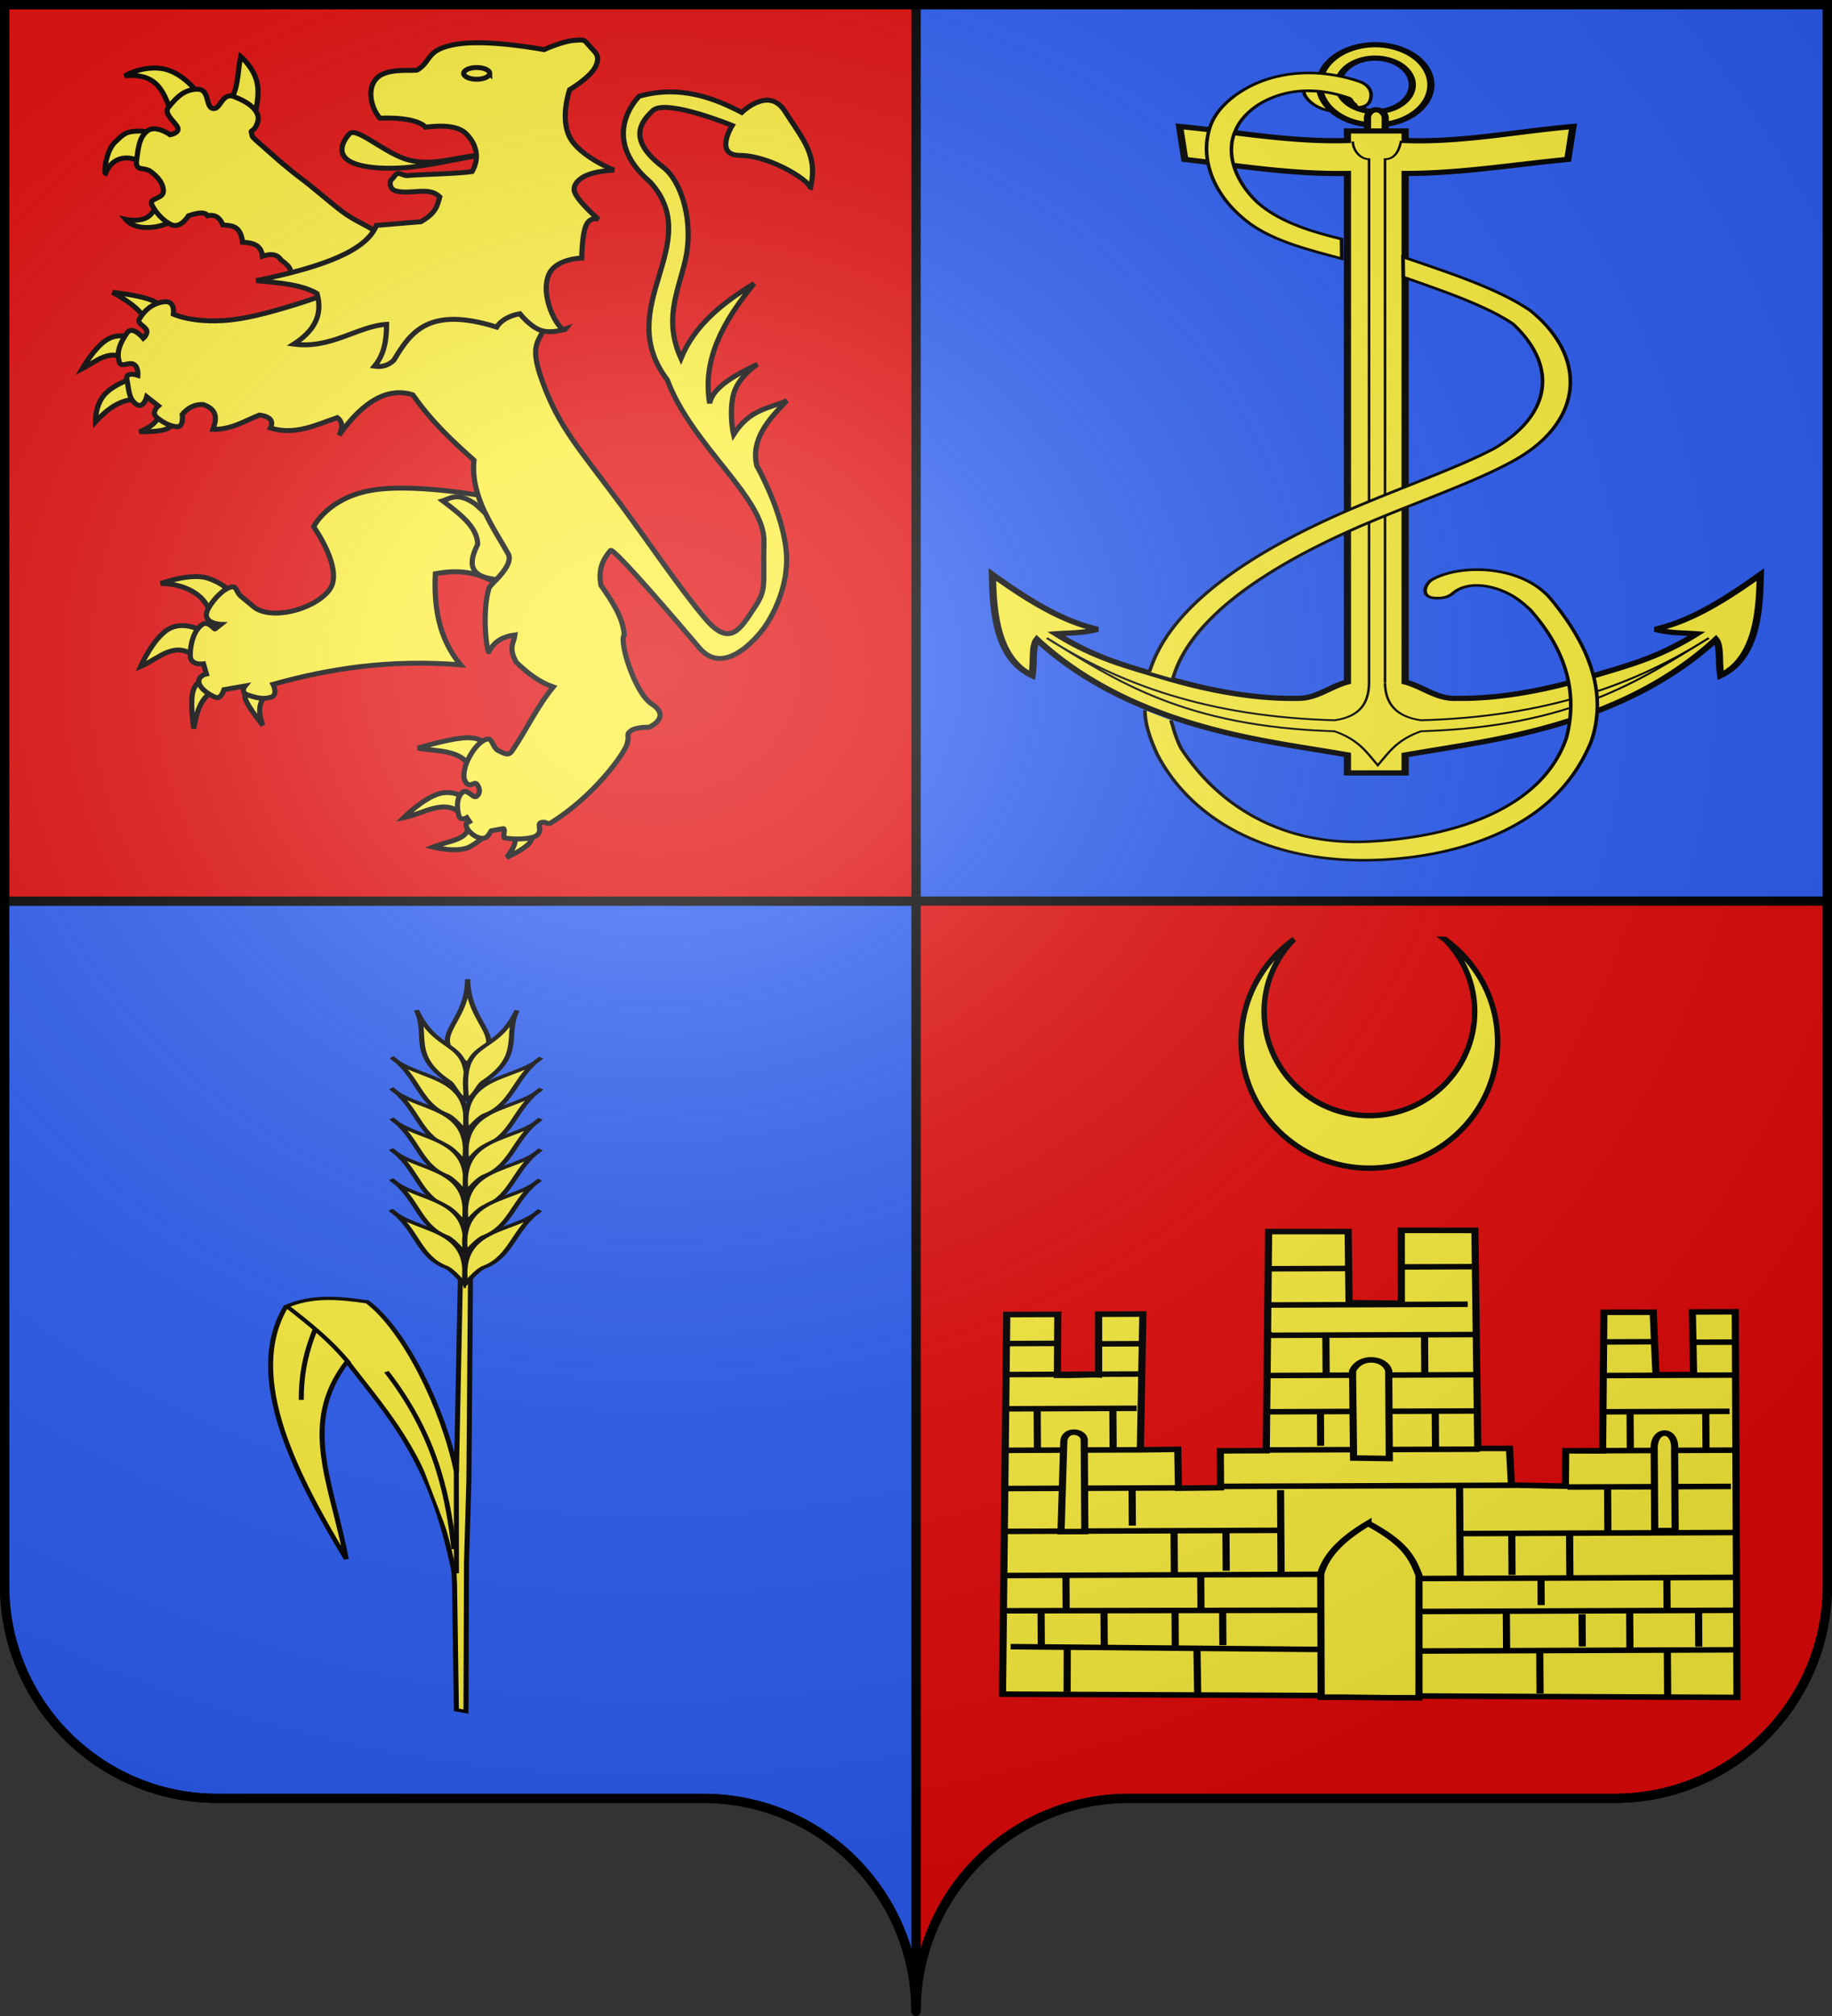
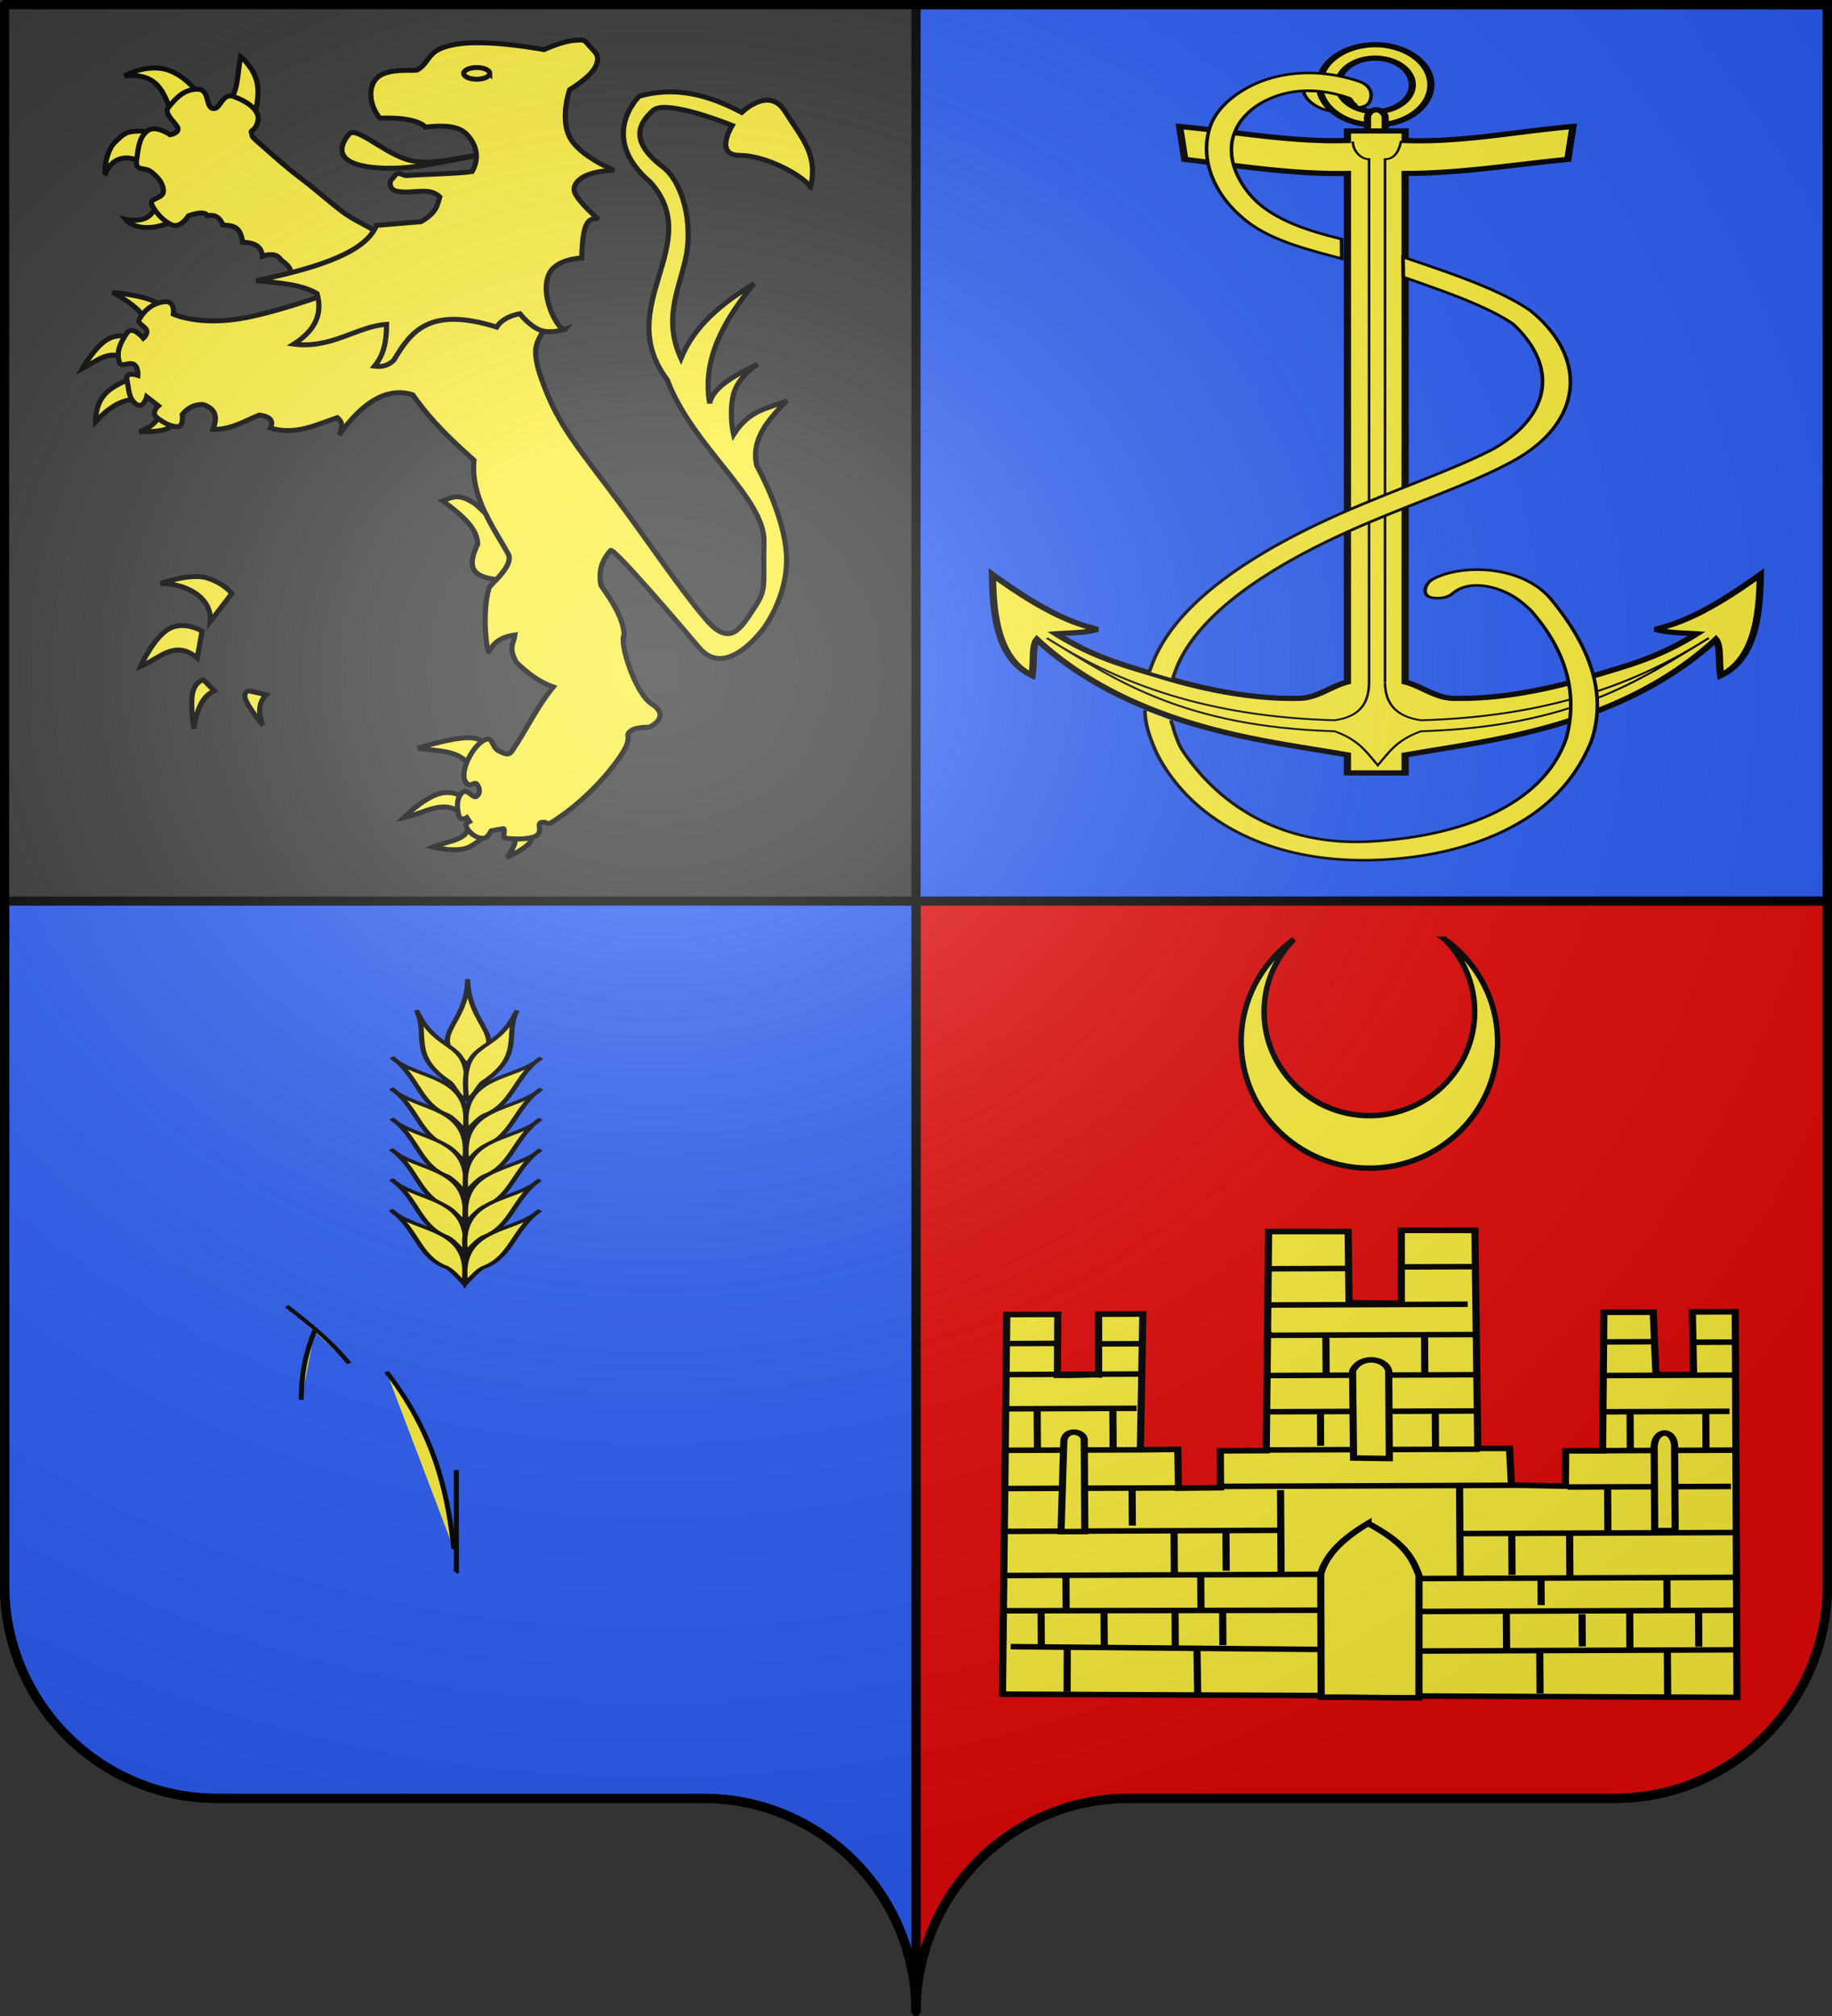
<svg xmlns="http://www.w3.org/2000/svg" xmlns:xlink="http://www.w3.org/1999/xlink" width="600" height="660" version="1.0">
  <rect width="100%" height="100%" fill="#333333" stroke="none" />
  <desc>Flag of Canton of Valais (Wallis)</desc>
  <defs>
    <radialGradient xlink:href="#a" id="j" cx="285.186" cy="200.448" r="300" fx="285.186" fy="200.448" gradientTransform="matrix(1.551 0 0 1.35 -227.894 -51.264)" gradientUnits="userSpaceOnUse" />
    <linearGradient id="a">
      <stop offset="0" style="stop-color:white;stop-opacity:.314" />
      <stop offset=".19" style="stop-color:white;stop-opacity:.251" />
      <stop offset=".6" style="stop-color:#6b6b6b;stop-opacity:.125" />
      <stop offset="1" style="stop-color:black;stop-opacity:.125" />
    </linearGradient>
  </defs>
  <g style="opacity:1;display:inline">
    <path d="M300 1.5V295h298.5V1.5z" style="opacity:1;fill:#2b5df2;fill-opacity:1;fill-rule:nonzero;stroke:#000;stroke-width:3;stroke-linecap:butt;stroke-linejoin:miter;marker:none;marker-start:none;marker-mid:none;marker-end:none;stroke-miterlimit:4;stroke-dasharray:none;stroke-dashoffset:0;stroke-opacity:1;visibility:visible;display:inline;overflow:visible" />
    <path d="M300 295v363.5c0-38.504 31.21-69.75 69.656-69.75h159.188c38.447 0 69.656-31.246 69.656-69.75V295z" style="opacity:1;fill:#e20909;fill-opacity:1;fill-rule:nonzero;stroke:#000;stroke-width:3;stroke-linecap:butt;stroke-linejoin:miter;marker:none;marker-start:none;marker-mid:none;marker-end:none;stroke-miterlimit:4;stroke-dasharray:none;stroke-dashoffset:0;stroke-opacity:1;visibility:visible;display:inline;overflow:visible" />
    <path d="M1.5 295v224c0 38.504 31.21 69.75 69.656 69.75h159.188c38.447 0 69.656 31.246 69.656 69.75V295z" style="opacity:1;fill:#2b5df2;fill-opacity:1;fill-rule:nonzero;stroke:#000;stroke-width:3;stroke-linecap:butt;stroke-linejoin:miter;marker:none;marker-start:none;marker-mid:none;marker-end:none;stroke-miterlimit:4;stroke-dasharray:none;stroke-dashoffset:0;stroke-opacity:1;visibility:visible;display:inline;overflow:visible" />
-     <path d="M1.5 1.5V295H300V1.5z" style="opacity:1;fill:#e20909;fill-opacity:1;fill-rule:nonzero;stroke:#000;stroke-width:3;stroke-linecap:butt;stroke-linejoin:miter;marker:none;marker-start:none;marker-mid:none;marker-end:none;stroke-miterlimit:4;stroke-dasharray:none;stroke-dashoffset:0;stroke-opacity:1;visibility:visible;display:inline;overflow:visible" />
    <g style="fill:#fcef3c">
      <path d="M63.415 130.965c-10.009 7.545-24.988 8.849-30.912 1.406 0 0 10.062 2.355 14.613-3.092 6.175-7.391 6.4-10.884 7.306-9.273zM44.305 99.21c-8.763-6.845-19.332-6.062-23.605 5.059-1.132-.425.478-13.93 5.34-18.828 4.998-5.038 6.322-6.815 13.77-7.026 7.446-.21 16.86 4.215 16.86 4.215zM59.48 68.298c-4.595-12.573-7.769-25.738-27.54-23.605 0 0 9.869-6.229 21.358-4.496 14.197 2.14 24.64 19.381 23.886 19.67zM92.078 60.71c5.989-5.72 5.351-18.067 7.307-27.82 0 0 7.658 6.674 9.555 16.018s-1.968 21.358-1.968 21.358z" style="fill:#fcef3c;fill-opacity:1;fill-rule:evenodd;stroke:#000;stroke-width:3;stroke-linecap:butt;stroke-linejoin:miter;stroke-miterlimit:4;stroke-opacity:1;stroke-dasharray:none;display:inline" transform="matrix(.563 0 0 .536 22.873 .886)" />
      <path d="m136.76 171.713-9.835-4.848c3.567-3.799-.505-6.834-4.216-9.905-2.202-3.65-6.235-3.686-10.678-2.108-.64-6.972-5.698-8.264-11.522-8.571-1.298-10.633-6.61-10.024-11.522-10.538-1.979-5.43-5.563-6.455-8.852-5.62-1.083-1.963-4.041-2.52-11.1 0 0 0-4.496 7.727-9.555 5.62s-9.976-8.15-11.802-12.365c-1.827-4.215 6.885-3.372 6.744-8.43-.14-5.059-3.513-8.712-7.306-11.803s-9.274.28-8.29-7.026c.983-7.306 1.44-13.98 6.322-17.844 4.883-3.864 13.208 2.388 13.208 2.388s5.445-.983 4.444-4.18-8.448-8.606-5.568-12.4c5.761-7.587 10.117-11.17 17.142-11.24 7.026-.07 4.426 10.889 8.852 11.802S88.46 54.6 95.451 57.34s16.1 8.217 13.77 15.737c-1.981 6.388-4.326 4.169-3.556 6.447 1.076 3.184-1.918.37 9.457 10.835 4.833 4.447 11.5 10.771 19.128 16.76s16.383 14.194 23.916 20.225c7.533 6.03 14.686 8.482 19.676 12.517 4.99 4.034 8.096 6.561 8.096 6.561z" style="fill:#fcef3c;fill-opacity:1;fill-rule:evenodd;stroke:#000;stroke-width:3;stroke-linecap:butt;stroke-linejoin:miter;stroke-miterlimit:4;stroke-opacity:1;stroke-dasharray:none;display:inline" transform="matrix(.563 0 0 .536 22.873 .886)" />
      <path d="M81.689 378.002c1.088-14.822-14.085-23.326-28.813-23.249 0 0 17.586-6.805 27.62-3.18 10.035 3.627 13.712 9.34 13.712 9.34zM74.138 400.258c-13.07-11.426-21.685.105-32.986 5.166 0 0 7.352-17.436 16.294-22.851s19.474 1.192 19.474 1.192zM84.073 420.328c-5.28 2.459-9.801 7.955-11.922 23.05 0 0-2.186-14.01-.795-21.46 1.39-7.452 6.359-8.347 6.359-8.347zM114.277 422.712c-4.496 4.583-4.907 10.917-1.987 18.679 0 0-7.948-10.234-9.935-15.5-1.987-5.265 1.987-5.563 1.987-5.563z" style="fill:#fcef3c;fill-opacity:1;fill-rule:evenodd;stroke:#000;stroke-width:3;stroke-linecap:butt;stroke-linejoin:miter;stroke-miterlimit:4;stroke-opacity:1;stroke-dasharray:none;display:inline" transform="matrix(.563 0 0 .536 22.873 .886)" />
-       <path d="M193.118 296.464c-5.848 0-11.483.341-16.462 1.158-26.556 4.356-34.833 22.47-34.833 22.47s18.115 26.553 8.982 38.778-34.157 18.494-43.847 10.108l-7.292-6.322c-3.565-3.084-2.11-7.848-7.73-5.038S81.12 368.342 79.98 371.232c-3.173 8.036 7.887 8.45 7.887 8.45l-3.38 2.785c-.32.72-3.883-5.116-7.292-2.785-5.416 3.703-7.308 13.206-7.167 19.247.14 6.042 7.73 4.914 7.73 4.914l1.69 6.166s-4.943.995-4.381 5.07c.562 4.074 6.927 8.28 9.983 9.263s4.632-4.757 4.632-4.757l12.237-2.253s-3.102 3.916 1.815 5.602c4.918 1.686 8.747 2.688 13.208 1.283 4.46-1.405 1.283-7.887 1.283-7.887 32.505-9.58 67.579-15.4 109.038-11.924-12.449-15.81-15.61-34.98-14.616-55.645 16.252-3.176 25.67.468 34.27 4.945 4.147-4.593 10.694-11.947 8.044-17.026-5.135-9.839-13.337-22.11-17.495-35.96-10.885-1.823-28.433-4.26-44.348-4.256z" style="fill:#fcef3c;fill-opacity:1;fill-rule:evenodd;stroke:#000;stroke-width:3;stroke-linecap:butt;stroke-linejoin:miter;stroke-miterlimit:4;stroke-opacity:1;stroke-dasharray:none;display:inline" transform="matrix(.563 0 0 .536 22.873 .886)" />
      <path d="M44.133 194.395c-2.452-6.44-9.972-12.1-19.275-17.487 0 0 12.866 1.391 20.467 3.974s9.935 6.359 9.935 6.359zM33.402 218.041c-10.233-7.085-17.934 1.024-26.23 5.564 0 0 7.164-13.166 14.516-17.836s14.894-.843 14.894-.843zM40.357 242.085c-7.213.069-14.89 1.814-25.435 13.91 0 0-.347-9.688 4.968-16.295 5.316-6.607 16.294-10.134 16.294-10.134zM51.88 251.647c-.563 3.908-4.917 7.956-11.386 10.39 0 0 11.487.422 16.157-1.87 4.67-2.29 3.577-5.96 3.577-5.96zM256.156 506.568c3.506 2.248 5.008 5.9-1.987 15.499 0 0 9.836-4.67 13.115-8.743s0-7.551 0-7.551zM232.31 501.401c-.442 10.31-10.165 9.82-21.062 14.307 0 0 14.803 3.974 21.858-.397s10.333-8.346 10.333-8.346zM228.337 496.235c-9.748-10.989-22.514-.846-34.178 1.59 0 0 11.425-11.923 20.665-14.705s16.295 3.577 16.295 3.577zM235.093 472.787c-3.935-17.375-19.707-15.023-32.589-17.487 0 0 19.077-6.259 29.012-6.358 9.935-.1 10.73 5.961 10.73 5.961z" style="fill:#fcef3c;fill-opacity:1;fill-rule:evenodd;stroke:#000;stroke-width:3;stroke-linecap:butt;stroke-linejoin:miter;stroke-miterlimit:4;stroke-opacity:1;stroke-dasharray:none;display:inline" transform="matrix(.563 0 0 .536 22.873 .886)" />
      <path d="M345.078 100.405c11.075 8.859 18.089 34.112 12.862 57.335-4.398 19.543-12.5 35.913-2.43 59.506 7.89-20.262 24.124-33.85 42.525-45.703-17.67 22.65-30.264 46.266-25.832 73.125 1.637-9.22 13.587-16.723 27.819-23.845 0 0-12.121 7.948-14.307 19.87s.397 23.051.397 23.051c9.537-15.65 20.486-15.753 30.999-20.666-11.013 11.766-21.044 23.813-17.487 39.742 0 0 16.295 30.204 17.288 55.043.994 24.839-13.313 44.312-13.313 44.312s-21.492 31.563-37.358 11.923c-12.475-15.443-49.122-60.528-51.664-59.613-4.446 5.426-7.433 11.824-5.564 21.46 6.455 9.714 12.76 19.454 13.512 30.204-3.215 3.93 6.196 35.503 15.897 42.127 12.02 8.208-1.59 14.307-1.59 14.307s-7.352-.397-10.531 2.186-.415 2.09-2.186 8.147c-1.744 5.96-19.17 31.763-44.4 48.091-1.392.901-3.142-.352-3.142-.352-6.753-.76-.8 4.4-4.874 7.904-2.978 2.562-14.168 2.714-18.935 1.501-1.063-.27.909-5.893-.72-5.582l-6.956 1.331c-.053-.009-.458 1.053-1.778 2.886-3.43 4.761-11.667-1.654-12.609-5.45-.62-2.501.34-2.085 1.819-3.033l-1.59-2.46s-3.723 2.523-4.717-1.546c-.993-4.068-1.453-9.887 1.726-13.464s6.511 3.792 8.743 1.967 1.855-4.995.185-7.298-4.236 3.094-6.864-1.91c-3.555-6.768 5.883-24.705 13.038-25.764 2.953-.438 2.782 5.365 6.359 7.153 3.577 1.789 5.762 3.386 7.948 0 8.356-12.938 14.485-27.024 23.845-38.947-7.99-2.942-14.964-8.425-21.46-15.102-4.86-9.01-1.398-11.779-.795-16.692-6.364.876-11.86 3.488-15.238 10.333-1.066.355-4.21-23.764.136-38.947.642-2.242 14.814-13.8 11.128-20.864-7.637-14.632-22.084-34.62-19.871-57.229-12.936-12.26-24.193-23-35.57-39.94q-21.46-7.155-42.92 24.64c2.614-5.345 1.675-8.557-.994-10.73-12.468 4.434-24.466 10.982-38.947 6.358 1.941-4.172.175-6.954-6.359-7.948-8.654 3.623-16.42 9.02-27.025 8.743 2.164-6.24 2.748-12.005-5.563-15.102-5.297-.393-9.136 2.13-12.32 5.961 0 0 .993 7.551-2.782 7.551s-8.147-2.384-11.923-5.564c-3.775-3.179.795-7.153.795-7.153l-6.756-5.564s-1.987 7.948-6.359 4.372-3.974-9.24-5.166-14.705 6.358-2.782 6.358-2.782.447-5.365-2.558-6.806-7.08 2.236-8.172-1.142c-2.186-6.756 1.192-12.916 4.372-17.884s9.538 3.18 9.538 3.18 2.93-2.634 1.813-5.093-5.49-3.95-4.198-6.433c2.583-4.968 7.352-9.737 14.307-10.73s5.564 7.55 5.564 7.55 15.3 7.75 42.921 1.988 69.151-23.05 69.151-23.05l100.945-4.77s3.18 9.936 3.577 26.627c.397 16.692-11.873 11.675-1.987 40.14s20.894 40.307 45.902 75.708c15.43 21.844 34.604 51.664 49.081 69.549 14.477 17.884 20.504 5.467 28.217-6.558s5.092-13.665 5.762-40.537c.67-26.87-41.91-58.477-56.235-98.957-32.528-45.07 22.676-82.661-9.935-120.816-30.99-27.75-6.359-52.459-6.359-52.459 23.677-6.906 43.306 1.05 59.613 9.936 0 0 15.62-16.294 25.038-.795 10.921 17.974 19.656 27.087 14.704 47.69 2.554-3.405-22.025-20.509-40.934-20.666-15.223-.126-4.372-18.281-4.372-18.281s-38.55-16.493-46.1-9.14-14.746 18.092 5.861 34.575zM240.175 93.028c-19.938 2.844-38.988 9.392-60.7 7.868-29.46-2.067-20.885-16.156-16.861-20.795 3.834-4.42 18.956 10.362 32.036 15.175 15.176 5.585 30.352-1.492 45.525-2.248z" style="fill:#fcef3c;fill-opacity:1;fill-rule:evenodd;stroke:#000;stroke-width:3;stroke-linecap:butt;stroke-linejoin:miter;stroke-miterlimit:4;stroke-opacity:1;stroke-dasharray:none;display:inline" transform="matrix(.563 0 0 .536 22.873 .886)" />
      <path d="M230.62 80.101c-4.788-5.09-14.195-5.348-23.746-4.075-1.6-2.182-8.601-6.27-26.556-5.48-6.471-8.206-7.557-21.16.281-26.134 7.171-4.552 20.207-2.446 21.639-3.372 8.389-5.426 4.636-12.646 23.043-15.737 18.407-3.092 50.583 3.372 50.583 3.372s10.538-5.058 17.142-5.62 6.042-.563 9.274 3.372 6.534 5.69 3.653 12.365-15.175 14.331-15.175 14.331-5.76 17.072 0 28.945c5.761 11.873 25.854 20.234 25.854 20.234-9.091.479-16.102 2.146-19.952 5.62-2.155 1.686-4.018 4.934-3.092 7.587 2.189 6.27 14.051 16.862 14.051 16.862s-4.847-2.249-7.306 3.653c-2.46 5.901-2.53 19.952-2.53 19.952s-15.596.2-19.39 10.679c-5.252 14.508 7.454 36.402 10.117 32.598 0 0-8.29 3.161-14.613.843s-12.084-10.117-12.084-10.117c-6.07 1.101-11.148 4.065-13.488 8.15-39.76-13.063-50.152 3.242-59.857 20.233-3.014 3.05-6.729 4.35-11.241 3.653 6.01-7.607 6.936-16.485 7.025-25.572-16.705 1.055-32.193 15.159-53.955 12.083 11.265-7.596 17.183-17.331 13.489-30.912-9.257-5.677-22.539-6.525-35.408-7.868 39.44-8.394 64.137-18.398 69.973-33.722l25.854-2.248c9.311-5.573 9.567-10.323 10.96-15.175-6.32-6.703-16.72-1.117-25.573-3.654-3.732-1.069-3.984-5.9-2.211-7.221.886-.661 1.861-3.066 3.382-3.387 1.521-.32 3.589 1.443 5.535 1.249 7.253-.723 30.28-1.158 37.695-2.443 4.536-8.308 2.63-16.663-3.373-23.044z" style="fill:#fcef3c;fill-opacity:1;fill-rule:evenodd;stroke:#000;stroke-width:3;stroke-linecap:butt;stroke-linejoin:miter;stroke-miterlimit:4;stroke-opacity:1;stroke-dasharray:none;display:inline" transform="matrix(.563 0 0 .536 22.873 .886)" />
      <path d="M244.233 43.176c.003 1.977-3.378 3.58-7.55 3.58-4.173 0-7.555-1.603-7.552-3.58-.003-1.976 3.38-3.579 7.551-3.579 4.173 0 7.554 1.603 7.551 3.58z" style="fill:#fcef3c;fill-opacity:1;fill-rule:evenodd;stroke:#000;stroke-width:3;stroke-linecap:butt;stroke-linejoin:miter;stroke-miterlimit:4;stroke-opacity:1;stroke-dasharray:none;display:inline" transform="matrix(.563 0 0 .536 22.873 .886)" />
      <path d="M225.385 301.816c-3.34-.06-5.744 1.498-8.513 2.41 10.127 8.03 20.216 16.071 20.375 26.633-7.917 16.534.195 20.045 10.89 21.47 4.078-4.599 9.224-11.05 6.824-15.649-3.693-7.075-8.953-15.423-13.176-24.693a104 104 0 0 0-6.26-6.04c-4.374-3.06-7.542-4.086-10.14-4.131z" style="fill:#fcef3c;fill-opacity:1;fill-rule:evenodd;stroke:#000;stroke-width:3;stroke-linecap:butt;stroke-linejoin:miter;stroke-miterlimit:4;stroke-opacity:1;stroke-dasharray:none" transform="matrix(.563 0 0 .536 22.873 .886)" />
    </g>
    <g style="stroke:#000;stroke-width:1.578;stroke-miterlimit:4;stroke-opacity:1;stroke-dasharray:none">
      <g style="stroke:#000;stroke-width:2.077;stroke-miterlimit:4;stroke-opacity:1;stroke-dasharray:none">
-         <path d="M572.423 610.342c10.98-88.957 32.173-123.49 53.581-167.3 24.574 49.32 8.105 96.201 1.18 156.645 24.06-63.204 51.72-143.839 29.771-200.315-12.634-8.384-25.354-7.32-41.424-3.56-18.948 22.315-38.306 84.83-44.7 135.115l-2.679-151.4-5.154-.074 1.536 158.186 1.53 65.747.805 117.445 4.862-1.362.475-99.267z" style="fill:#fcef3c;fill-opacity:1;fill-rule:evenodd;stroke:#000;stroke-width:2.56;stroke-linecap:butt;stroke-linejoin:miter;stroke-miterlimit:4;stroke-opacity:1;stroke-dasharray:none" transform="matrix(-.644 .002 .003 .413 515.513 261.495)" />
        <g style="fill:#fcef3c;fill-opacity:1;stroke:#000;stroke-width:1.872;stroke-miterlimit:4;stroke-opacity:1;stroke-dasharray:none">
          <path d="M1236.49 151.036c-19.492 22.086-11.329 38.487-33.552 37.355-1.55-22.515 14.378-16.025 33.552-37.355z" style="fill:#fcef3c;fill-opacity:1;fill-rule:evenodd;stroke:#000;stroke-width:1.872;stroke-linecap:butt;stroke-linejoin:miter;stroke-miterlimit:4;stroke-opacity:1;stroke-dasharray:none;display:inline" transform="matrix(.677 -.366 .604 .409 -775.17 711.339)" />
          <g style="fill:#fcef3c;fill-opacity:1;stroke:#000;stroke-width:1.872;stroke-miterlimit:4;stroke-opacity:1;stroke-dasharray:none">
            <path d="M1210.439 152.46c-13.245 27.249 5.454 25.133-22.223 51.588-1.133-3.377 2.916-9.587 2.551-12.342.138-21.16 13.048-25.216 19.672-39.246zM1185.042 167.54c-2.531 16.137 15.772 27.116-9.524 50.397.91-4.095 2.412-9.997 1.461-12.117-2.788-11.344 7.74-23.86 8.063-38.28z" style="fill:#fcef3c;fill-opacity:1;fill-rule:evenodd;stroke:#000;stroke-width:1.872;stroke-linecap:butt;stroke-linejoin:miter;stroke-miterlimit:4;stroke-opacity:1;stroke-dasharray:none;display:inline" transform="matrix(.677 -.366 .604 .409 -775.17 711.339)" />
            <path d="M1172.578 181.23c-2.53 16.138 15.772 27.117-9.524 50.397.91-4.095 2.412-9.997 1.461-12.117-2.788-11.344 7.74-23.86 8.063-38.28z" style="fill:#fcef3c;fill-opacity:1;fill-rule:evenodd;stroke:#000;stroke-width:1.872;stroke-linecap:butt;stroke-linejoin:miter;stroke-miterlimit:4;stroke-opacity:1;stroke-dasharray:none;display:inline" transform="matrix(.677 -.366 .604 .409 -775.17 711.339)" />
            <path d="M1160.673 194.722c-2.53 16.138 15.772 27.117-9.524 50.397.91-4.095 2.412-9.997 1.461-12.117-2.788-11.344 7.74-23.86 8.063-38.28z" style="fill:#fcef3c;fill-opacity:1;fill-rule:evenodd;stroke:#000;stroke-width:1.872;stroke-linecap:butt;stroke-linejoin:miter;stroke-miterlimit:4;stroke-opacity:1;stroke-dasharray:none;display:inline" transform="matrix(.677 -.366 .604 .409 -775.17 711.339)" />
            <path d="M1148.372 208.214c-2.531 16.138 15.772 27.117-9.524 50.397.91-4.095 2.412-9.997 1.46-12.117-2.787-11.344 7.74-23.86 8.064-38.28z" style="fill:#fcef3c;fill-opacity:1;fill-rule:evenodd;stroke:#000;stroke-width:1.872;stroke-linecap:butt;stroke-linejoin:miter;stroke-miterlimit:4;stroke-opacity:1;stroke-dasharray:none;display:inline" transform="matrix(.677 -.366 .604 .409 -775.17 711.339)" />
            <path d="M1136.467 221.706c-2.531 16.138 15.772 27.117-9.524 50.397.91-4.095 2.412-9.997 1.461-12.117-2.788-11.344 7.74-23.86 8.063-38.28z" style="fill:#fcef3c;fill-opacity:1;fill-rule:evenodd;stroke:#000;stroke-width:1.872;stroke-linecap:butt;stroke-linejoin:miter;stroke-miterlimit:4;stroke-opacity:1;stroke-dasharray:none;display:inline" transform="matrix(.677 -.366 .604 .409 -775.17 711.339)" />
            <path d="M1124.165 235.198c-2.53 16.138 15.773 27.117-9.524 50.397.91-4.095 2.412-9.996 1.461-12.117-2.788-11.344 7.74-23.86 8.063-38.28z" style="fill:#fcef3c;fill-opacity:1;fill-rule:evenodd;stroke:#000;stroke-width:1.872;stroke-linecap:butt;stroke-linejoin:miter;stroke-miterlimit:4;stroke-opacity:1;stroke-dasharray:none;display:inline" transform="matrix(.677 -.366 .604 .409 -775.17 711.339)" />
          </g>
          <g style="fill:#fcef3c;fill-opacity:1;stroke:#000;stroke-width:1.872;stroke-miterlimit:4;stroke-opacity:1;stroke-dasharray:none;display:inline">
            <path d="M1210.439 152.46c-13.245 27.249 5.454 25.133-22.223 51.588-1.133-3.377 2.916-9.587 2.551-12.342.138-21.16 13.048-25.216 19.672-39.246zM1185.042 167.54c-2.531 16.137 15.772 27.116-9.524 50.397.91-4.095 2.412-9.997 1.461-12.117-2.788-11.344 7.74-23.86 8.063-38.28z" style="fill:#fcef3c;fill-opacity:1;fill-rule:evenodd;stroke:#000;stroke-width:1.872;stroke-linecap:butt;stroke-linejoin:miter;stroke-miterlimit:4;stroke-opacity:1;stroke-dasharray:none;display:inline" transform="matrix(-.672 -.369 -.61 .406 1075.758 715.536)" />
            <path d="M1172.578 181.23c-2.53 16.138 15.772 27.117-9.524 50.397.91-4.095 2.412-9.997 1.461-12.117-2.788-11.344 7.74-23.86 8.063-38.28z" style="fill:#fcef3c;fill-opacity:1;fill-rule:evenodd;stroke:#000;stroke-width:1.872;stroke-linecap:butt;stroke-linejoin:miter;stroke-miterlimit:4;stroke-opacity:1;stroke-dasharray:none;display:inline" transform="matrix(-.672 -.369 -.61 .406 1075.758 715.536)" />
            <path d="M1160.673 194.722c-2.53 16.138 15.772 27.117-9.524 50.397.91-4.095 2.412-9.997 1.461-12.117-2.788-11.344 7.74-23.86 8.063-38.28z" style="fill:#fcef3c;fill-opacity:1;fill-rule:evenodd;stroke:#000;stroke-width:1.872;stroke-linecap:butt;stroke-linejoin:miter;stroke-miterlimit:4;stroke-opacity:1;stroke-dasharray:none;display:inline" transform="matrix(-.672 -.369 -.61 .406 1075.758 715.536)" />
            <path d="M1148.372 208.214c-2.531 16.138 15.772 27.117-9.524 50.397.91-4.095 2.412-9.997 1.46-12.117-2.787-11.344 7.74-23.86 8.064-38.28z" style="fill:#fcef3c;fill-opacity:1;fill-rule:evenodd;stroke:#000;stroke-width:1.872;stroke-linecap:butt;stroke-linejoin:miter;stroke-miterlimit:4;stroke-opacity:1;stroke-dasharray:none;display:inline" transform="matrix(-.672 -.369 -.61 .406 1075.758 715.536)" />
            <path d="M1136.467 221.706c-2.531 16.138 15.772 27.117-9.524 50.397.91-4.095 2.412-9.997 1.461-12.117-2.788-11.344 7.74-23.86 8.063-38.28z" style="fill:#fcef3c;fill-opacity:1;fill-rule:evenodd;stroke:#000;stroke-width:1.872;stroke-linecap:butt;stroke-linejoin:miter;stroke-miterlimit:4;stroke-opacity:1;stroke-dasharray:none;display:inline" transform="matrix(-.672 -.369 -.61 .406 1075.758 715.536)" />
            <path d="M1124.165 235.198c-2.53 16.138 15.773 27.117-9.524 50.397.91-4.095 2.412-9.996 1.461-12.117-2.788-11.344 7.74-23.86 8.063-38.28z" style="fill:#fcef3c;fill-opacity:1;fill-rule:evenodd;stroke:#000;stroke-width:1.872;stroke-linecap:butt;stroke-linejoin:miter;stroke-miterlimit:4;stroke-opacity:1;stroke-dasharray:none;display:inline" transform="matrix(-.672 -.369 -.61 .406 1075.758 715.536)" />
          </g>
        </g>
        <path d="M625.032 444.53c9.17-17.888 19.998-31.418 31.505-45.507" style="fill:#fcef3c;fill-opacity:1;fill-rule:evenodd;stroke:#000;stroke-width:2.56;stroke-linecap:butt;stroke-linejoin:miter;stroke-miterlimit:4;stroke-opacity:1;stroke-dasharray:none" transform="matrix(-.644 .002 .003 .413 515.513 261.495)" />
        <path d="M642.33 418.14c5.59 21.073 7.115 38.759 7.15 55.202M606.058 451.235c-22.635 46.124-30.433 90.441-33.634 140.816M572.423 610.342" style="fill:#fcef3c;fill-opacity:1;fill-rule:evenodd;stroke:#000;stroke-width:2.56;stroke-linecap:butt;stroke-linejoin:miter;stroke-miterlimit:4;stroke-opacity:1;stroke-dasharray:none" transform="matrix(-.644 .002 .003 .413 515.513 261.495)" />
        <path d="m570.88 529.34.332 80.607h.356" style="fill:none;stroke:#000;stroke-width:2.56;stroke-linecap:butt;stroke-linejoin:miter;stroke-miterlimit:4;stroke-opacity:1;stroke-dasharray:none" transform="matrix(-.644 .002 .003 .413 515.513 261.495)" />
      </g>
      <g style="fill:#fcef3c">
        <g style="fill:#fcef3c" transform="matrix(1.181 0 0 .85 98.317 -255.56)">
          <path d="M278.274 335.496c-.027 3.367 4.31 8.52 10.218 8.135 0 0 6.647-1.091 6.647-1.587s-7.738-5.854-7.738-5.854z" style="fill:#fcef3c;fill-rule:evenodd;stroke:#000;stroke-width:1px;stroke-linecap:butt;stroke-linejoin:miter;stroke-opacity:1" />
          <path d="M297.549 317.896c-6.298.234-12.094 4.341-14.152 10.68-2.635 8.115 1.827 16.847 9.942 19.482h.022c8.11 2.618 16.805-1.836 19.437-9.942 2.635-8.115-1.805-16.824-9.92-19.46a15.4 15.4 0 0 0-5.33-.76zm.694 5.15a10.3 10.3 0 0 1 3.045.515c5.402 1.754 8.36 7.563 6.606 12.965-1.752 5.396-7.544 8.349-12.943 6.606h-.022c-5.402-1.754-8.36-7.563-6.606-12.965 1.425-4.39 5.534-7.175 9.92-7.121z" style="fill:#fcef3c;fill-opacity:1;stroke:#000;stroke-width:2;stroke-miterlimit:4;stroke-opacity:1;stroke-dasharray:none" />
          <rect width="4.923" height="10.189" x="295.979" y="342.926" rx="2.461" ry="3.083" style="fill:#fcef3c;fill-opacity:1;stroke:#000;stroke-width:2;stroke-miterlimit:4;stroke-opacity:1;stroke-dasharray:none" />
          <path d="M290.411 351.112v3.68c-15.885.626-30.649-3.326-46.534-5.415l1.425 12.674c15.41 2.537 29.699 5.765 45.11 5.416v195.87c-4.73 1.699-8.3 6.136-13.348 6.302-.796.026-1.618.006-2.42 0a64 64 0 0 1-2.42-.05c-11.307-.517-23.062-3.98-33.627-8.47-9.299-3.952-18.033-6.836-28.99-16.359 3.39-.362 7.632-.206 11.495-1.714-.64-.207-1.28-.46-1.915-.706a43 43 0 0 1-5.647-2.672c-7.435-4.217-14.536-10.734-21.578-17.696.061 3.527.137 7.309.403 11.092.66 9.461 2.386 18.952 7.26 24.754.488.58 1.01 1.111 1.563 1.613.56.512 1.132.988 1.765 1.412.542-4.836.09-9.84.907-12.705.058-.18.084-.393.151-.555.086-.22.195-.42.303-.605 15.767 20.095 35.512 30.47 54.45 36.502 10.522 3.351 20.791 5.321 31.647 7.915v6.957h16.008v-6.907c10.874-2.6 21.157-4.608 31.699-7.965 18.937-6.032 38.682-16.407 54.45-36.502.107.186.216.384.302.605.067.162.093.375.15.555.818 2.865.366 7.869.908 12.705.633-.424 1.204-.9 1.765-1.412a17 17 0 0 0 1.563-1.613c4.874-5.802 6.6-15.293 7.26-24.754.266-3.783.342-7.565.403-11.092-7.042 6.962-14.143 13.479-21.578 17.696a43 43 0 0 1-5.647 2.672c-.634.247-1.275.499-1.915.706 3.863 1.508 8.106 1.352 11.494 1.714-10.956 9.523-19.69 12.407-28.989 16.359-10.565 4.49-22.32 7.953-33.627 8.47-.808.037-1.618.044-2.42.05s-1.624.026-2.42 0c-5.06-.166-8.658-4.612-13.398-6.302v-195.87c15.41-.01 29.699-3.357 45.11-5.416l1.425-12.674c-15.886 1.935-30.649 6.18-46.535 5.416v-3.68z" style="fill:#fcef3c;fill-opacity:1;stroke:#000;stroke-width:2;stroke-miterlimit:4;stroke-opacity:1;stroke-dasharray:none" />
          <path d="M296.407 563.82v.285c-.175 7.456-2.555 12.583-9.562 13.967-35.147-1.337-59.637-13.935-79.807-31.674 19.402 16.486 37.96 34.106 79.807 35.914 6.844 3.355 8.977 8.281 11.992 13.11 3.015-4.829 5.148-9.755 11.993-13.11 41.848-1.808 60.404-19.428 79.807-35.914-20.17 17.739-44.66 30.337-79.807 31.674-7.007-1.384-9.815-6.51-9.99-13.967v-.285m0-.125V361.978c2.944-.01 4.034-3.897 4.46-7.117m-8.893 209.237v-202.12c-2.404-.02-4.462-3.328-4.503-6.832" style="fill:#fcef3c;fill-rule:evenodd;stroke:#000;stroke-width:.7;stroke-linecap:butt;stroke-linejoin:miter;stroke-miterlimit:4;stroke-opacity:1;stroke-dasharray:none" />
          <path d="M241.996 561.998c.18-1.019.251-1.048.495-2.051 1.747-7.205 5.113-14.022 9.7-20.54 10.274-14.606 26.85-27.396 44.655-37.782 14.59-8.51 28.146-15.014 38.407-22.594 20.563-14.738 22.36-40.234 5.906-58.719-5.898-5.601-14.14-10.5-25.583-16.022-3.16-1.525-6.071-2.956-9.737-4.604l.093 7.733c3.385 1.553 6.015 2.898 8.889 4.33 9.899 4.935 16.857 9.253 21.494 13.657 12.194 15.774 11.065 34.746-5.219 48-9.403 6.947-22.912 13.515-37.78 22.188-18.32 10.685-35.648 23.866-46.845 39.781-4.78 6.794-8.407 14.148-10.435 21.958-.238.916-.313 1.137-.506 2.065m-1.29 14.82c.128 6.028 1.52 11.067 3.356 16.782 9.59 25.748 31.123 41.658 58.934 40.961 16.695-.418 32.665-6.02 44.379-16.872 7.801-7.227 13.494-16.781 17.062-28.683 4.882-19.36-1.055-37.965-10.937-54.656-5.17-8.845-14.262-12.103-22.15-11.632-4.437.265-8.494 1.711-11.256 4.007-1.845 1.87-3.013 6.748 1.28 6.875 1.527.09 3.309-.122 4.77-1.858 3.71-4.408 9.853-3.586 15.127-.018 2.42 1.638 4.344 3.853 6.323 6.407 9.7 15.192 13.32 31.567 10.03 49.219-6.419 26.498-29.858 38.233-54.678 40.025s-42.339-14.666-52.259-36.056a57.6 57.6 0 0 1-2.203-8.2c-.208-1.097-.378-1.344-.511-2.425m47.341-177.804-.07-7.573c-8.901-3.001-17.412-6.767-23.39-14.193-5.92-7.781-8.986-18.725-5.98-27.702 1.13-3.877 3.985-8.398 8.282-11.384 5.685-3.952 13.411-5.697 23.138-1.037.855.41.833 1.86 1.72 2.372.302.62.406 1.93 2.712.672.86-.47 1.64-1.61 1.73-4.07.032-1.5-.508-3.987-3.271-5.337-5.32-2.482-10.456-3.44-15.185-3.257-5.678.22-10.764 2.102-14.844 4.938-5.756 4-9.813 9.657-11.276 15.457-3.032 11.976.566 25.407 8.7 35.085 6.97 8.66 17.662 12.286 27.734 16.029z" style="fill:#fcef3c;fill-opacity:1;fill-rule:evenodd;stroke:#000;stroke-width:1;stroke-linecap:butt;stroke-linejoin:miter;stroke-miterlimit:4;stroke-opacity:1;stroke-dasharray:none" />
        </g>
      </g>
    </g>
    <g style="fill:#fcef3c">
      <g style="fill:#fcef3c;stroke:#000;stroke-width:3;stroke-miterlimit:4;stroke-opacity:1;stroke-dasharray:none">
        <path d="m180 568.79 308.393 3.304.357-209.018h-18.036l.357 33.929h-15.803l-.982-33.84-20.715-.089-.923 75.13-15.505-.13-.21 19.156-22.647-.67-.715-19.914-13.318-.043-.61-118.171-30.893-.179-.179 39.464-21.964-.357-.178-38.571-33.393-.179-1.607 118.75h-19.286v20l-17.679.179-.178-21.072-15.715.179L240 363.076h-18.571l-.179 32.858c-2.04-.179-11.25.357-17.321.178l.357-33.036h-21.429zM183.571 543.076l130 2.143M207.321 544.148l-.178 23.393M261.786 544.505l.178 23.75M313.571 523.97l-131.785-.358M196.429 523.79v18.215M222.857 524.148v18.393M252.679 523.434v20M272.679 524.148v18.571M263.571 504.505v18.214M206.964 504.505v17.857M181.607 504.505h133.214M297.321 458.79v44.644M296.786 480.576H182.143M252.5 480.934v22.5M274.286 482.005v20.357M272.5 456.648h122.857M253.214 457.362H182.5M417.857 457.72h68.572M419.643 438.076h67.5M434.286 417.005h51.785M434.643 397.362H487.5M487.857 379.505H471.43M453.571 379.148H432.5M372.5 457.005v50M353.214 507.005h134.643M372.143 482.72h115.714M434.643 458.434v22.857M418.571 482.72v23.57M394.286 483.076v22.143M235 457.72v20M355 524.862h132.857M487.5 546.29H351.429M405.714 545.934v23.571M459.286 547.72v23.214M472.5 525.934v18.571M459.286 507.362v17.143M406.429 507.72v13.928M391.786 525.22v20M423.571 526.648v17.5M443.571 525.934v18.928M291.429 437.005h89.642M378.929 416.29H292.5M292.143 396.648h86.428M379.286 375.22c.119 0 .238 0 0 0zM292.857 374.148l.714.357M379.286 374.862h-86.429M291.786 358.434h84.643M348.571 338.076h29.643M326.429 338.79h-33.572M316.786 375.22v20.356M358.214 374.862v22.143M362.5 417.362v19.643M314.286 416.29v18.572M444.286 417.72v18.928M476.071 418.076v19.286M182.857 395.576h55M221.786 379.148h17.143M203.214 378.79h-20M183.214 414.148h53.929M238.214 436.648h-56.071M195.357 414.505v21.786M227.143 414.148v21.786" style="color:#000;fill:#fcef3c;fill-opacity:1;fill-rule:evenodd;stroke:#000;stroke-width:3;stroke-linecap:butt;stroke-linejoin:miter;stroke-miterlimit:4;stroke-opacity:1;stroke-dasharray:none;stroke-dashoffset:0;marker:none;visibility:visible;display:inline;overflow:visible" transform="matrix(.78 -.003 .004 .604 185.648 211.621)" />
      </g>
      <path d="M332.643 476.283c5.789 3.955 9.83 7.56 12.758 10.964 5.229 6.079 6.906 11.512 8.64 17.139l-.012 66.25c-14.933.138-27.503-.45-41.074-.32l-.17-66.786c2.453-11.15 10.257-19.862 19.858-27.247z" style="fill:#fcef3c;fill-opacity:1;fill-rule:evenodd;stroke:#000;stroke-width:3;stroke-linecap:butt;stroke-linejoin:miter;stroke-miterlimit:4;stroke-opacity:1;stroke-dasharray:none;stroke-dashoffset:0;marker:none;visibility:visible;display:inline;overflow:visible" transform="matrix(.78 0 0 .605 188.585 210.583)" />
      <g style="fill:#fcef3c;fill-opacity:1;stroke:#000;stroke-width:3;stroke-miterlimit:4;stroke-opacity:1;stroke-dasharray:none">
        <path d="M206.429 485.22h10v-49.287c.357-4.986-7.679-7.195-8.572 0zM329.286 398.79c3.143-8.727 13.69-7.312 15.178 0v47.5l-15-.356zM455.714 442.362c-.6-12.341 9.426-12.478 8.572 0v43.572h-8.572z" style="fill:#fcef3c;fill-opacity:1;fill-rule:evenodd;stroke:#000;stroke-width:3;stroke-linecap:butt;stroke-linejoin:miter;stroke-miterlimit:4;stroke-opacity:1;stroke-dasharray:none;stroke-dashoffset:0;marker:none;visibility:visible;display:inline;overflow:visible" transform="matrix(.78 -.003 .004 .604 184.54 208.97)" />
      </g>
    </g>
    <g style="display:inline">
      <path d="M240.917 190.532c17.471 12.732 28.844 33.337 28.844 56.593 0 38.64-31.36 70-70 70s-70-31.36-70-70c0-23.256 11.373-43.861 28.844-56.593-10.085 10.358-16.313 24.475-16.313 40.062 0 31.73 25.739 57.5 57.47 57.5s57.468-25.77 57.468-57.5c0-15.587-6.228-29.704-16.313-40.062z" style="fill:#fcef3c;fill-opacity:1;stroke:#000;stroke-width:3;stroke-linejoin:miter;stroke-miterlimit:4;stroke-opacity:1;stroke-dasharray:none;stroke-dashoffset:0;display:inline" transform="matrix(.6 0 0 .592 328.635 194.7)" />
    </g>
  </g>
  <g style="display:inline">
    <path d="M1.5 1.5V518.99c0 38.505 31.203 69.755 69.65 69.755h159.2c38.447 0 69.65 31.25 69.65 69.754 0-38.504 31.203-69.754 69.65-69.754h159.2c38.447 0 69.65-31.25 69.65-69.755V1.5z" style="fill:url(#j);fill-opacity:1;fill-rule:evenodd;stroke:none;stroke-width:3;stroke-linecap:butt;stroke-linejoin:miter;stroke-miterlimit:4;stroke-dasharray:none;stroke-opacity:1" />
  </g>
  <g style="display:inline">
    <path d="M300 658.5c0-38.504 31.203-69.754 69.65-69.754h159.2c38.447 0 69.65-31.25 69.65-69.753V1.5H1.5v517.493c0 38.504 31.203 69.753 69.65 69.753h159.2c38.447 0 69.65 31.25 69.65 69.754" style="fill:none;fill-opacity:1;fill-rule:nonzero;stroke:#000;stroke-width:3;stroke-linecap:round;stroke-linejoin:round;stroke-miterlimit:4;stroke-dasharray:none;stroke-dashoffset:0;stroke-opacity:1" />
  </g>
</svg>